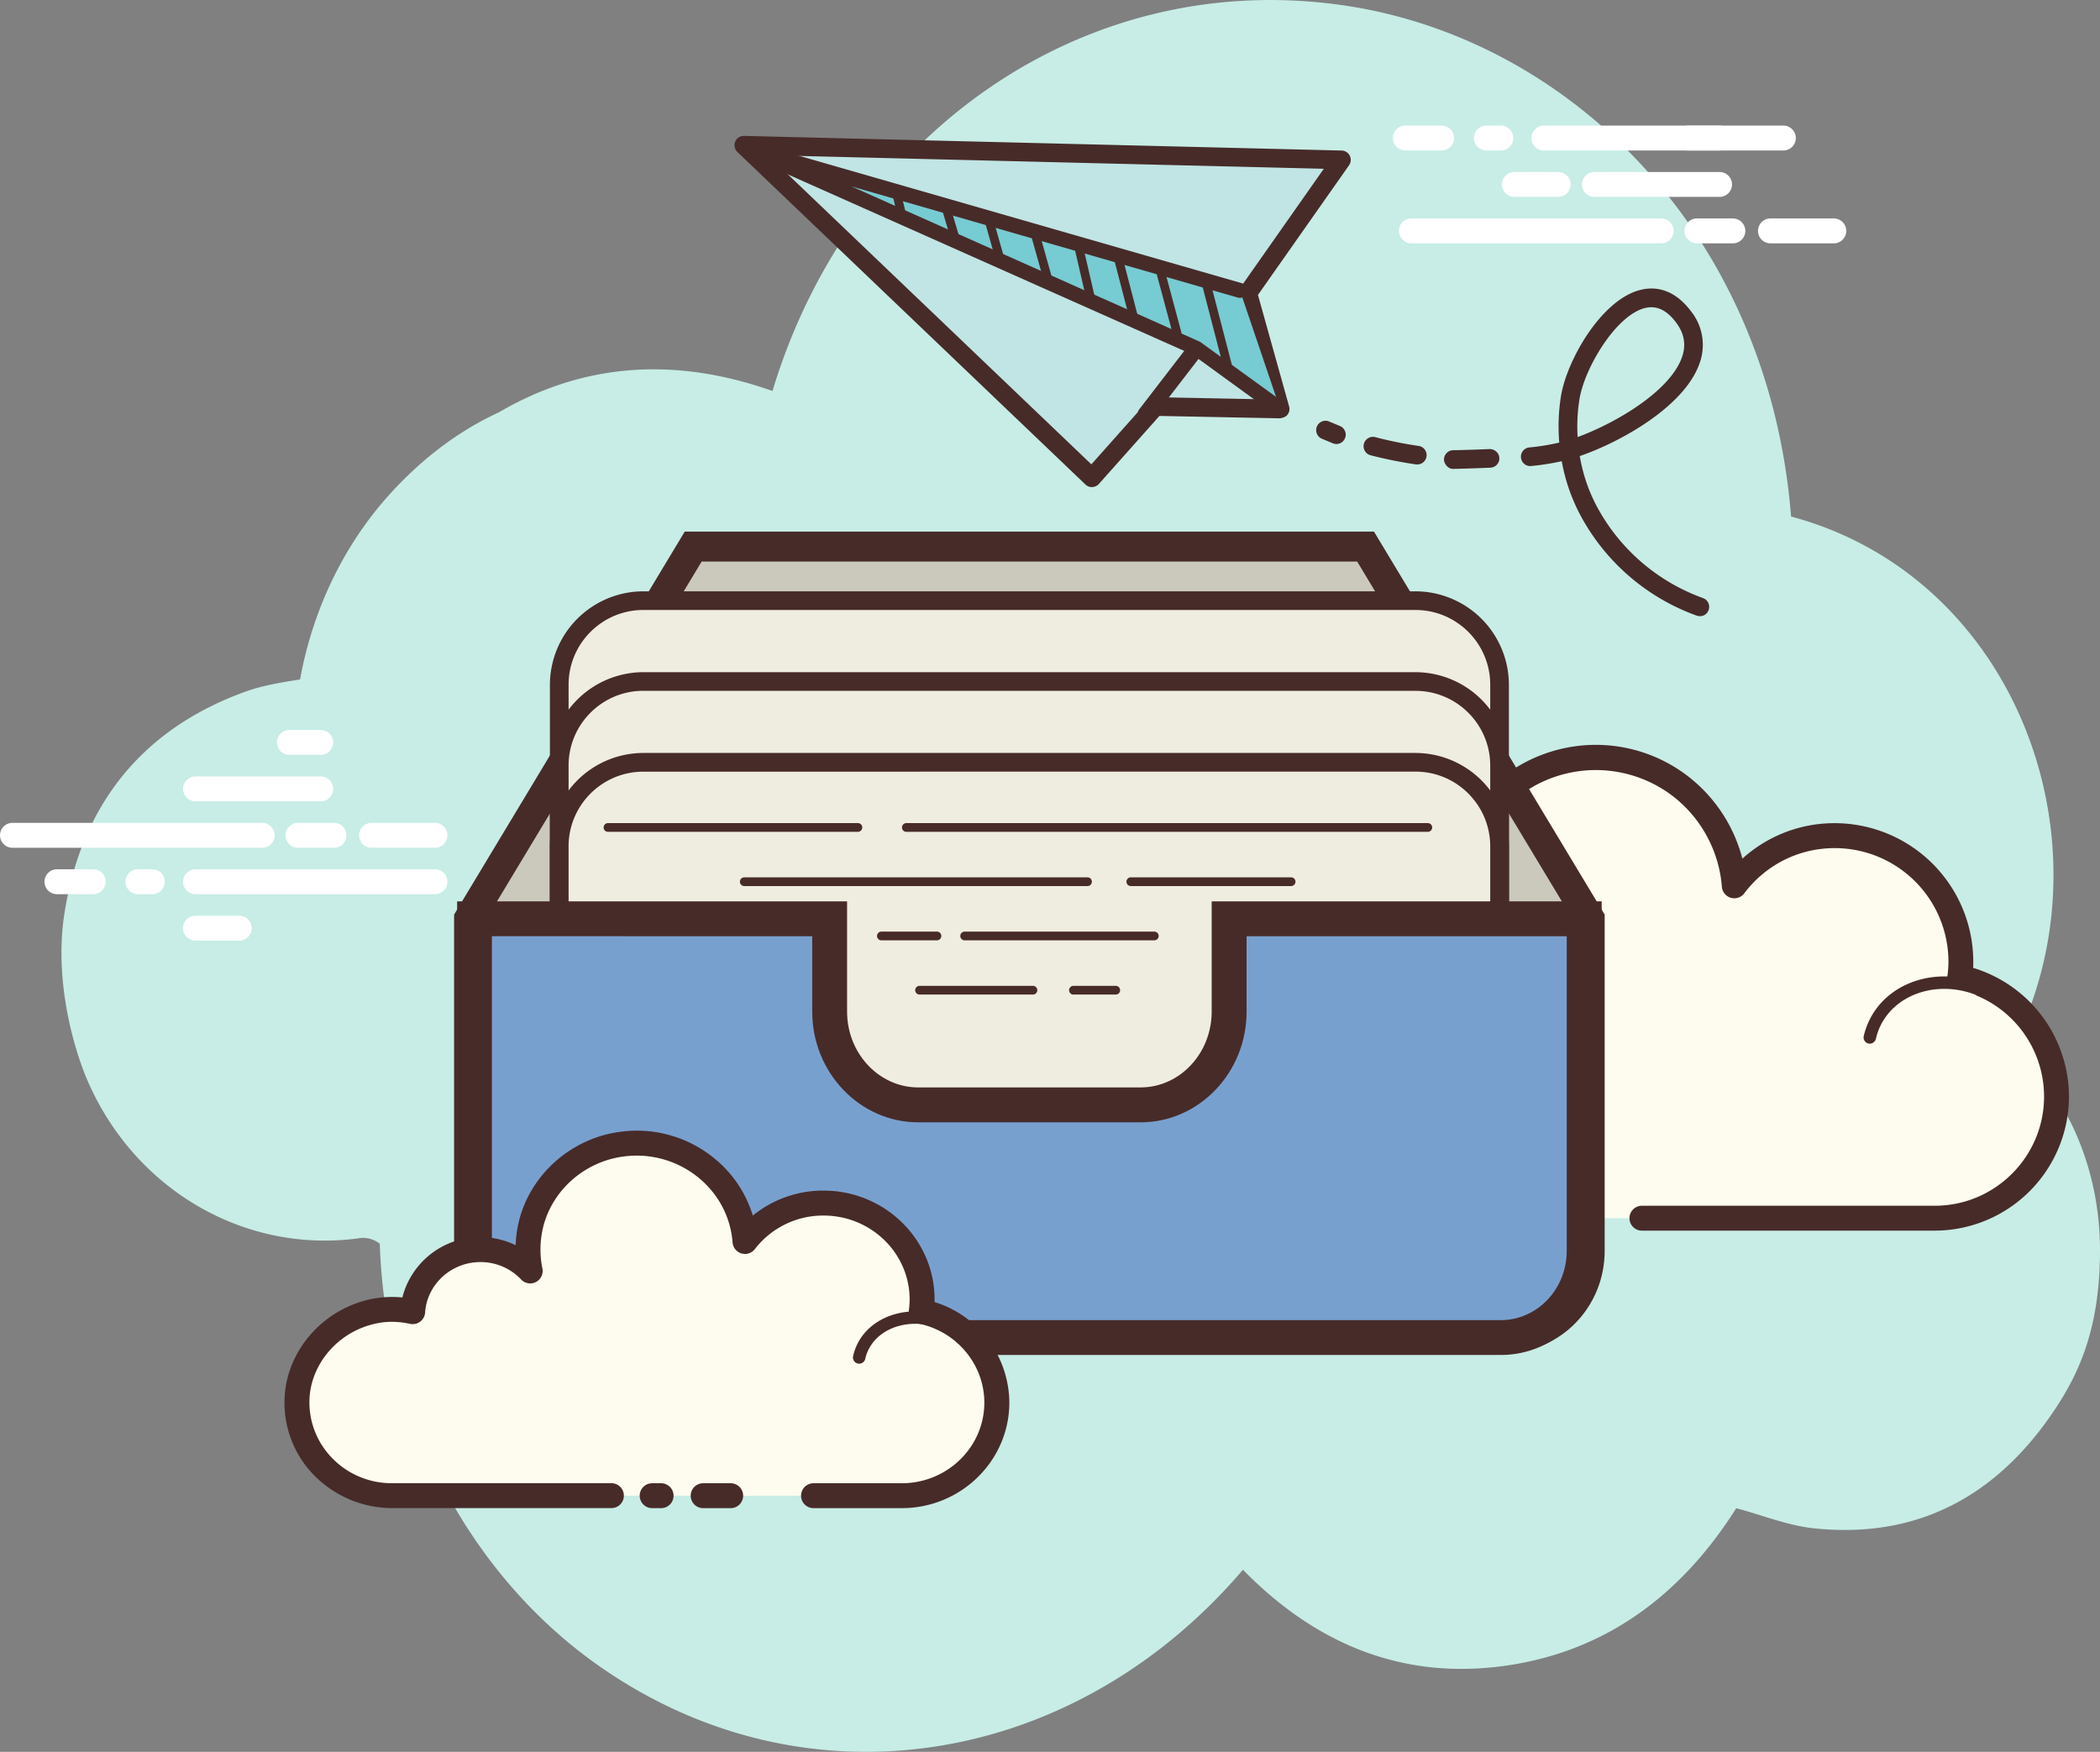
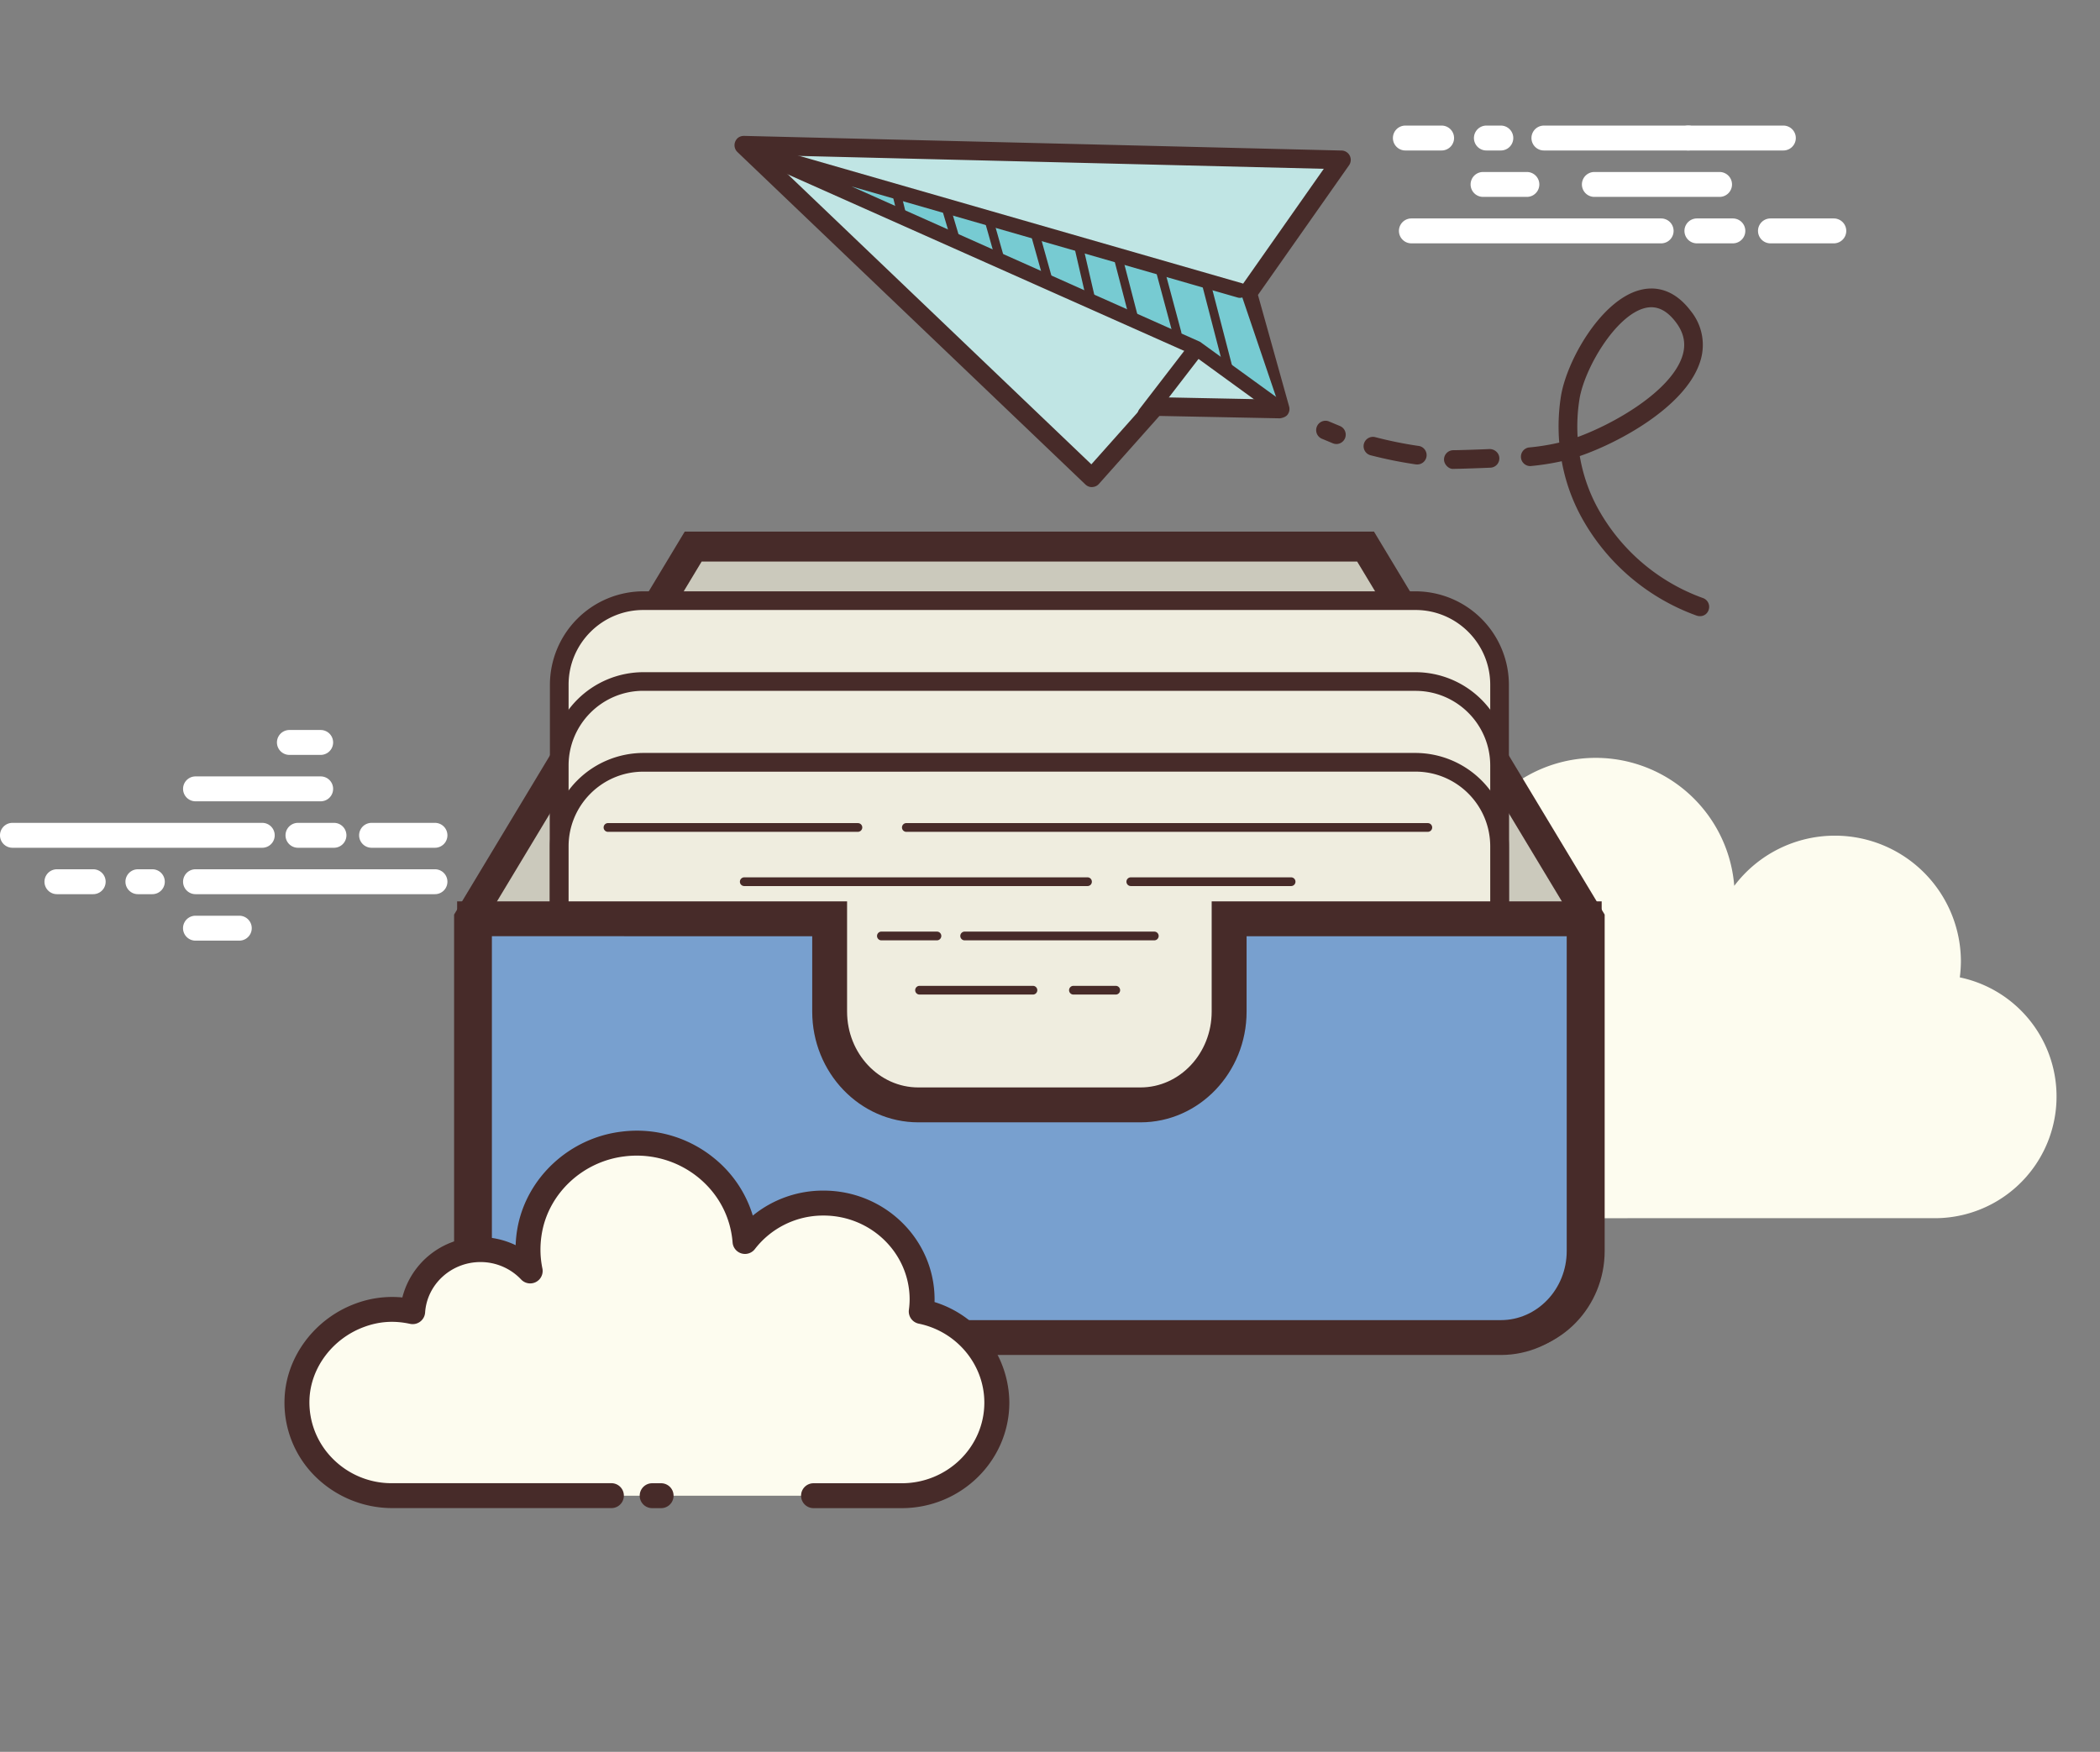
<svg xmlns="http://www.w3.org/2000/svg" xml:space="preserve" viewBox="38.49 69.33 421.67 351.81">
  <rect x="38.49" y="69.33" width="421.67" height="351.81" fill="#808080" stroke="none" />
-   <path fill="#C7EDE6" d="M442.82 279.4a83 83 0 0 0 3.98-9.72c13.16-38.85-6.75-85.39-48.67-96.62-4.53-56.92-44.53-95.97-89.7-102.63-51.7-7.63-99.07 25.22-114.83 77.42-19-6.73-37.5-5.91-54.95 4.29q-11.9 5.5-21.65 16.16c-9.54 10.43-15.74 23.6-18.26 37.48-3.74.59-7.42 1.18-10.88 2.42-20.2 7.24-32.95 22.15-36.44 44.61-2.18 13.98 2.21 27.94 4.66 33.57 9.68 22.28 32.11 34.9 54.9 31.56a5.4 5.4 0 0 1 3.77 1.17c1.2 35.6 18.49 67.08 44.42 85.06 41.6 28.86 95.13 19.98 128.9-19.6 14.47 14.8 31.7 22 51.92 19.38 20.12-2.6 35.74-13.7 47.13-31.74 5.27 1.41 10.26 3.45 15.42 4.02 20.2 2.2 36.62-5.83 48.66-24 4.6-6.96 8.96-15.97 8.96-31.77.01-16.28-6.46-31.11-17.34-41.06" />
  <path fill="#FDFCEF" d="M368.18 313.97h58.81a24.44 24.44 0 0 0 5.02-48.36q.2-1.54.22-3.15a25.3 25.3 0 0 0-25.32-25.31 25.3 25.3 0 0 0-20.19 10.08 27.92 27.92 0 1 0-55.2 7.74 17.45 17.45 0 0 0-30.18 10.71c-4.2-.93-8.77-.87-13.59.94-9.2 3.45-15.75 12.11-16.13 21.93a24.45 24.45 0 0 0 24.42 25.43h56.35" />
-   <path fill="#472B29" d="M426.99 316.47h-58.81a2.5 2.5 0 0 1 0-5h58.81c12.1 0 21.94-9.85 21.94-21.94a22 22 0 0 0-17.43-21.48 2.5 2.5 0 0 1-1.97-2.76q.19-1.39.2-2.82a22.84 22.84 0 0 0-22.82-22.82c-7.2 0-13.83 3.32-18.19 9.09a2.5 2.5 0 0 1-4.48-1.31 25.6 25.6 0 0 0-9.26-17.75 25.45 25.45 0 0 0-41 24.8 2.5 2.5 0 0 1-4.29 2.19 14.8 14.8 0 0 0-10.95-4.8 15 15 0 0 0-14.9 13.97 2.5 2.5 0 0 1-3.03 2.28 21 21 0 0 0-12.17.83c-8.34 3.13-14.18 11.05-14.51 19.69a21.8 21.8 0 0 0 6.1 16.09 21.8 21.8 0 0 0 15.82 6.73h56.35a2.5 2.5 0 0 1 0 5h-56.35c-7.4 0-14.29-2.93-19.42-8.27a26.7 26.7 0 0 1-7.5-19.75c.42-10.63 7.55-20.34 17.76-24.18q6.01-2.25 12.34-1.49a19.9 19.9 0 0 1 29.25-13.36q-.02-2.88.52-5.8a30.5 30.5 0 0 1 26.08-24.45 30.3 30.3 0 0 1 23.08 6.64 30.6 30.6 0 0 1 10.19 15.97 27.5 27.5 0 0 1 18.56-7.13 27.85 27.85 0 0 1 27.78 29.06 27.1 27.1 0 0 1 19.24 25.82A27 27 0 0 1 427 316.47" />
  <path fill="#FDFCEF" d="M436.89 268.47c-8.5-4-18.32-1.17-21.95 6.33q-.67 1.4-1 2.87" />
-   <path fill="#472B29" d="M413.94 278.92q-.15 0-.28-.03a1.25 1.25 0 0 1-.94-1.5q.38-1.61 1.1-3.12c3.9-8.11 14.5-11.21 23.6-6.92a1.25 1.25 0 1 1-1.06 2.26c-7.87-3.7-16.97-1.13-20.3 5.75q-.6 1.25-.9 2.6c-.14.56-.65.96-1.22.96" />
  <path fill="#FFF" d="M91.15 239.58H40.99a2.5 2.5 0 0 1 0-5h50.16a2.5 2.5 0 1 1 0 5m14.4 0h-7.23a2.5 2.5 0 0 1 0-5h7.23a2.5 2.5 0 0 1 0 5m20.28 0H113.1a2.5 2.5 0 0 1 0-5h12.73a2.5 2.5 0 0 1 0 5m0 9.32H77.75a2.5 2.5 0 0 1 0-5h48.08a2.5 2.5 0 0 1 0 5m-56.75 0h-2.9a2.5 2.5 0 0 1 0-5h2.9a2.5 2.5 0 0 1 0 5m-11.88 0h-7.28a2.5 2.5 0 0 1 0-5h7.29a2.5 2.5 0 1 1-.01 5m45.68-18.65H77.75a2.5 2.5 0 0 1 0-5h25.13a2.5 2.5 0 0 1 0 5m0-9.32H96.6a2.5 2.5 0 0 1 0-5h6.28a2.5 2.5 0 0 1 0 5m-16.34 37.3h-8.8a2.5 2.5 0 0 1 0-5h8.8a2.5 2.5 0 0 1 0 5" />
  <g fill="#FFF">
    <path d="M372.04 118.2h-50.15a2.5 2.5 0 0 1 0-5h50.15a2.5 2.5 0 0 1 0 5m14.41 0h-7.23a2.5 2.5 0 0 1 0-5h7.22a2.5 2.5 0 0 1 0 5m20.28 0h-12.73a2.5 2.5 0 0 1 0-5h12.72a2.5 2.5 0 0 1 0 5m-10.12-18.65H348.5a2.5 2.5 0 0 1 0-5h48.08a2.5 2.5 0 0 1 0 5m-56.73 0h-2.9a2.5 2.5 0 0 1 0-5h2.9a2.5 2.5 0 0 1 0 5m-11.88 0h-7.29a2.5 2.5 0 0 1 0-5h7.28a2.5 2.5 0 0 1 0 5m55.81 9.32h-25.14a2.5 2.5 0 0 1 0-5h25.14a2.5 2.5 0 0 1 0 5" />
-     <path d="M383.77 99.55h-6.28a2.5 2.5 0 0 1 0-5h6.28a2.5 2.5 0 0 1 0 5m-32.41 9.32h-8.8a2.5 2.5 0 0 1 0-5h8.8a2.5 2.5 0 0 1 0 5" />
+     <path d="M383.77 99.55h-6.28a2.5 2.5 0 0 1 0-5a2.5 2.5 0 0 1 0 5m-32.41 9.32h-8.8a2.5 2.5 0 0 1 0-5h8.8a2.5 2.5 0 0 1 0 5" />
  </g>
  <path fill="#CBC9BC" d="m132.68 253.84 45-74.74h135.01l45.01 74.74v66.71c0 9.6-7.5 17.38-16.74 17.38H149.41c-9.24 0-16.74-7.78-16.74-17.38v-66.71" />
  <path fill="#472B29" d="M340.96 340.93H149.41c-10.88 0-19.74-9.14-19.74-20.37V253l46.31-76.91h138.4L360.7 253v67.55c0 11.23-8.85 20.37-19.74 20.37m-205.28-86.25v65.88c0 7.92 6.16 14.37 13.74 14.37h191.55c7.57 0 13.74-6.45 13.74-14.37v-65.88L311 182.1H179.38z" />
  <path fill="#EFEDDF" d="M322.71 300.36H167.66c-9.28 0-16.88-7.6-16.88-16.89v-76.64c0-9.28 7.6-16.88 16.88-16.88h155.06c9.28 0 16.88 7.6 16.88 16.88v76.64c0 9.29-7.6 16.88-16.89 16.88" />
  <path fill="#472B29" d="M322.71 302.23H167.66a18.8 18.8 0 0 1-18.75-18.76v-76.64a18.8 18.8 0 0 1 18.75-18.75h155.06a18.8 18.8 0 0 1 18.75 18.75v76.64a18.8 18.8 0 0 1-18.76 18.76m-155.05-110.4c-8.27 0-15 6.73-15 15v76.65c0 8.27 6.73 15 15 15h155.06c8.27 0 15-6.73 15-15v-76.64c0-8.28-6.73-15.01-15-15.01z" />
  <path fill="#EFEDDF" d="M322.71 316.59H167.66c-9.28 0-16.88-7.6-16.88-16.88v-76.64c0-9.28 7.6-16.88 16.88-16.88h155.06c9.28 0 16.88 7.6 16.88 16.88v76.64c0 9.29-7.6 16.88-16.89 16.88" />
  <path fill="#472B29" d="M322.71 318.46H167.66a18.8 18.8 0 0 1-18.75-18.75v-76.64a18.8 18.8 0 0 1 18.75-18.75h155.06a18.8 18.8 0 0 1 18.75 18.75v76.64a18.8 18.8 0 0 1-18.76 18.75m-155.05-110.4c-8.27 0-15 6.73-15 15.01v76.64c0 8.27 6.73 15 15 15h155.06c8.27 0 15-6.73 15-15v-76.64c0-8.27-6.73-15-15-15z" />
  <path fill="#EFEDDF" d="M322.71 332.83H167.66c-9.28 0-16.88-7.6-16.88-16.88V239.3c0-9.29 7.6-16.88 16.88-16.88h155.06c9.28 0 16.88 7.59 16.88 16.88v76.64c0 9.28-7.6 16.88-16.89 16.88" />
  <path fill="#472B29" d="M322.71 334.7H167.66a18.8 18.8 0 0 1-18.75-18.75V239.3a18.8 18.8 0 0 1 18.75-18.76h155.06a18.8 18.8 0 0 1 18.75 18.76v76.64a18.77 18.77 0 0 1-18.76 18.75M167.66 224.3c-8.27 0-15 6.73-15 15v76.65c0 8.27 6.73 15 15 15h155.06c8.27 0 15-6.73 15-15V239.3c0-8.28-6.73-15.01-15-15.01z" />
  <path fill="#472B29" d="M325.19 236.38h-104.8a.88.88 0 0 1 0-1.75h104.8a.87.87 0 0 1 0 1.75m-114.44 0h-50.27a.88.88 0 0 1 0-1.75h50.27c.49 0 .88.39.88.87s-.4.88-.88.88m86.99 10.89h-32.19a.87.87 0 1 1 0-1.75h32.19a.87.87 0 1 1 0 1.75m-40.88 0h-68.93c-.48 0-.87-.39-.87-.87s.39-.88.87-.88h68.93c.49 0 .87.39.87.88s-.39.87-.87.87m13.43 10.9H232.1a.88.88 0 0 1 0-1.75h38.17a.87.87 0 1 1 0 1.75m-43.64 0h-11.25a.88.88 0 0 1 0-1.75h11.25c.48 0 .87.39.87.87s-.39.88-.87.88m35.91 10.89h-8.51a.87.87 0 1 1 0-1.75h8.5a.87.87 0 1 1 0 1.75m-16.63 0h-22.77a.87.87 0 1 1 0-1.75h22.77a.87.87 0 1 1 0 1.75" />
  <path fill="#78A0CF" d="M345.69 253.85h-60.4v18.64c0 10.38-7.97 18.73-17.8 18.73h-44.61c-9.82 0-17.8-8.39-17.8-18.73v-18.64h-71.31v66.7c0 9.6 7.5 17.38 16.74 17.38h189.35c9.24 0 16.74-7.78 16.74-17.37v-66.71z" />
  <path fill="#472B29" d="M339.87 341.44H150.52c-11.16 0-20.24-9.37-20.24-20.88v-70.22h78.3v22.14c0 8.4 6.42 15.23 14.3 15.23h44.61c7.89 0 14.3-6.83 14.3-15.23v-22.14h78.31v70.22c0 11.51-9.08 20.88-20.24 20.88m-202.6-84.1v63.22c0 7.65 5.94 13.88 13.24 13.88h189.35c7.3 0 13.23-6.23 13.23-13.88v-63.21H288.8v15.13c0 12.27-9.56 22.24-21.3 22.24h-44.61c-11.75 0-21.31-9.98-21.31-22.24v-15.13z" />
  <path fill="#FDFCEF" d="M201.84 369.7h17.7c10.55 0 19.1-8.37 19.1-18.7 0-9-6.5-16.52-15.17-18.3q.16-1.18.17-2.4c0-10.69-8.86-19.36-19.79-19.36a19.9 19.9 0 0 0-15.77 7.72c-.93-11.9-11.79-21.1-24.5-19.57-9.3 1.12-16.99 8.15-18.7 17.16-.55 2.89-.49 5.69.06 8.32a13.7 13.7 0 0 0-9.99-4.28 13.5 13.5 0 0 0-13.6 12.47 18.7 18.7 0 0 0-10.62.72c-7.19 2.64-12.3 9.26-12.6 16.78-.43 10.66 8.28 19.44 19.09 19.44h44.04m8.2 0h1.8" />
  <path fill="#472B29" d="M219.55 372.2h-17.71a2.5 2.5 0 0 1 0-5h17.7c9.16 0 16.6-7.26 16.6-16.2 0-7.62-5.53-14.28-13.17-15.85a2.5 2.5 0 0 1-1.98-2.76q.14-1.03.15-2.09c0-9.3-7.75-16.86-17.28-16.86a17.3 17.3 0 0 0-13.8 6.74 2.5 2.5 0 0 1-4.47-1.34c-.4-5.1-2.82-9.71-6.84-13.01a19.6 19.6 0 0 0-14.87-4.27c-8.23.99-15.03 7.21-16.53 15.14q-.7 3.73.05 7.36a2.5 2.5 0 0 1-4.27 2.22 11.2 11.2 0 0 0-8.17-3.5c-5.85 0-10.73 4.46-11.11 10.14a2.5 2.5 0 0 1-3.02 2.27c-3.2-.7-6.21-.5-9.23.62-6.31 2.32-10.72 8.16-10.97 14.53a16 16 0 0 0 4.47 11.72 16.6 16.6 0 0 0 12.12 5.13h44.04a2.5 2.5 0 0 1 0 5h-44.04a22 22 0 0 1-15.73-6.66 20.8 20.8 0 0 1-5.86-15.39c.33-8.37 6.06-16.01 14.25-19.02a21 21 0 0 1 9.4-1.23 16.1 16.1 0 0 1 15.68-12.12c2.46 0 4.88.57 7.07 1.62q.06-1.8.4-3.63c1.91-10.05 10.49-17.93 20.86-19.17a24.5 24.5 0 0 1 18.63 5.36 23.6 23.6 0 0 1 7.73 11.5 22.3 22.3 0 0 1 14.21-5.02c12.29 0 22.29 9.8 22.29 21.86l-.01.52A21.3 21.3 0 0 1 241.16 351c-.01 11.69-9.7 21.2-21.62 21.2m-48.3 0h-1.8a2.5 2.5 0 0 1 0-5h1.8a2.5 2.5 0 0 1 0 5" />
-   <path fill="#472B29" d="m211 343.19-.27-.03a1.25 1.25 0 0 1-.94-1.5q.28-1.24.84-2.4c3.02-6.11 11.37-8.37 18.61-5.03a1.25 1.25 0 0 1-1.05 2.27c-6-2.77-12.88-1.04-15.31 3.87q-.44.88-.65 1.84c-.13.58-.65.98-1.22.98m-25.8 29.01h-5.53a2.5 2.5 0 0 1 0-5h5.53a2.5 2.5 0 0 1 0 5" />
  <path fill="#C0E5E4" d="m187.85 98.5 119.99 2.94-18.8 26.77 6.5 23.26-25.06-.5-12.74 14.31z" />
  <path fill="#472B29" d="M257.74 167.15q-.74 0-1.3-.52l-69.89-66.78a1.9 1.9 0 0 1-.43-2.08c.3-.71.9-1.15 1.78-1.15l119.99 2.94a1.88 1.88 0 0 1 1.49 2.95l-18.3 26.05 6.26 22.4c.16.57.04 1.18-.32 1.65s-1.02.65-1.52.73l-24.2-.48-12.16 13.66c-.34.38-.82.6-1.33.62zm-65.09-66.66 64.98 62.09 11.45-12.86c.37-.41.9-.6 1.44-.63l22.54.45-5.82-20.82a2 2 0 0 1 .27-1.58l16.79-23.91z" />
  <path fill="#77CBD2" d="m295.54 151.47-16.69-12.13-89.64-39.96 98.25 28.27" />
  <path fill="#472B29" d="M295.54 152.97q-.47 0-.89-.29l-16.69-12.13-89.37-39.8a1.5 1.5 0 0 1 1.03-2.81l98.25 28.27a1.5 1.5 0 0 1 1.02 1.86 1.5 1.5 0 0 1-1.85 1.02l-77.57-22.32 69.98 31.2 16.96 12.29a1.5 1.5 0 0 1-.87 2.7" />
  <path fill="#472B29" d="M268.56 154.12q-.54 0-1-.34a1.63 1.63 0 0 1-.29-2.28l9.26-12.03a1.63 1.63 0 1 1 2.58 1.99l-9.26 12.02c-.33.42-.8.64-1.3.64m-6.4-32.88 3.25 12.5c.28 1.1 1.97.63 1.68-.46l-3.25-12.51c-.28-1.08-1.97-.62-1.69.47m-7.99-2.54 2.68 11.6c.26 1.09 1.94.63 1.69-.47l-2.69-11.6c-.25-1.1-1.94-.63-1.68.46m-8.75-2.52 2.92 10.4c.3 1.09 1.99.63 1.69-.46l-2.92-10.4c-.3-1.09-1.99-.63-1.69.46m-9.23-2.56c.84 2.85 1.6 5.71 2.45 8.56.32 1.07 2.01.61 1.69-.47-.85-2.85-1.61-5.71-2.46-8.56-.31-1.07-2-.61-1.69.47m-8.56-2.36 2 6.72c.32 1.07 2.01.62 1.69-.47l-2-6.71c-.31-1.08-2-.62-1.69.46m-9.97-3.05 1.2 4.93c.26 1.1 1.95.63 1.68-.46l-1.2-4.94c-.26-1.09-1.95-.63-1.69.47m52.84 15.1 3.54 13.16c.29 1.08 1.97.62 1.68-.47l-3.53-13.16c-.3-1.09-1.98-.63-1.69.47m9.52 3.68 4.57 17.61c.29 1.09 1.97.63 1.69-.46l-4.57-17.61c-.28-1.1-1.97-.63-1.69.46m99.84 66.09q-.31 0-.62-.1a43 43 0 0 1-23.11-19.68 37 37 0 0 1-4.01-11.34q-3.05.68-6.3.98a1.88 1.88 0 0 1-.35-3.73 45 45 0 0 0 6.15-.99 39 39 0 0 1 .33-9.25c1.15-7.22 8.1-19.45 15.97-21.41 2.65-.67 6.57-.46 10.13 4.26a10.8 10.8 0 0 1 1.71 10.58c-3.1 8.69-16 15.78-24.02 18.53.56 3.3 1.66 6.91 3.67 10.56a39.3 39.3 0 0 0 21.06 17.95 1.87 1.87 0 0 1 1.15 2.38 1.8 1.8 0 0 1-1.76 1.26m-9.75-62.04q-.62 0-1.27.16c-5.9 1.47-12.19 12.16-13.17 18.36a35 35 0 0 0-.36 7.55c7.44-2.72 18.47-9.1 20.93-15.97.9-2.51.51-4.81-1.18-7.06q-2.28-3.04-4.95-3.04m-39.73 32.46c-.85.11-1.9-.83-1.9-1.88 0-1.03.84-1.87 1.88-1.87h.02c1.27 0 6.03-.17 7.24-.23.98-.02 1.92.74 1.97 1.77a1.87 1.87 0 0 1-1.77 1.97c-1.25.06-6.14.24-7.44.24m-7.35-.89q-.15 0-.28-.02a87 87 0 0 1-8.93-1.8 1.88 1.88 0 1 1 .93-3.64c2.9.75 5.78 1.33 8.54 1.73a1.87 1.87 0 0 1-.26 3.73m-16.14-4.1q-.37 0-.72-.14l-2.3-.96a1.88 1.88 0 0 1 1.43-3.47l2.3.96a1.88 1.88 0 0 1-.71 3.61" />
</svg>